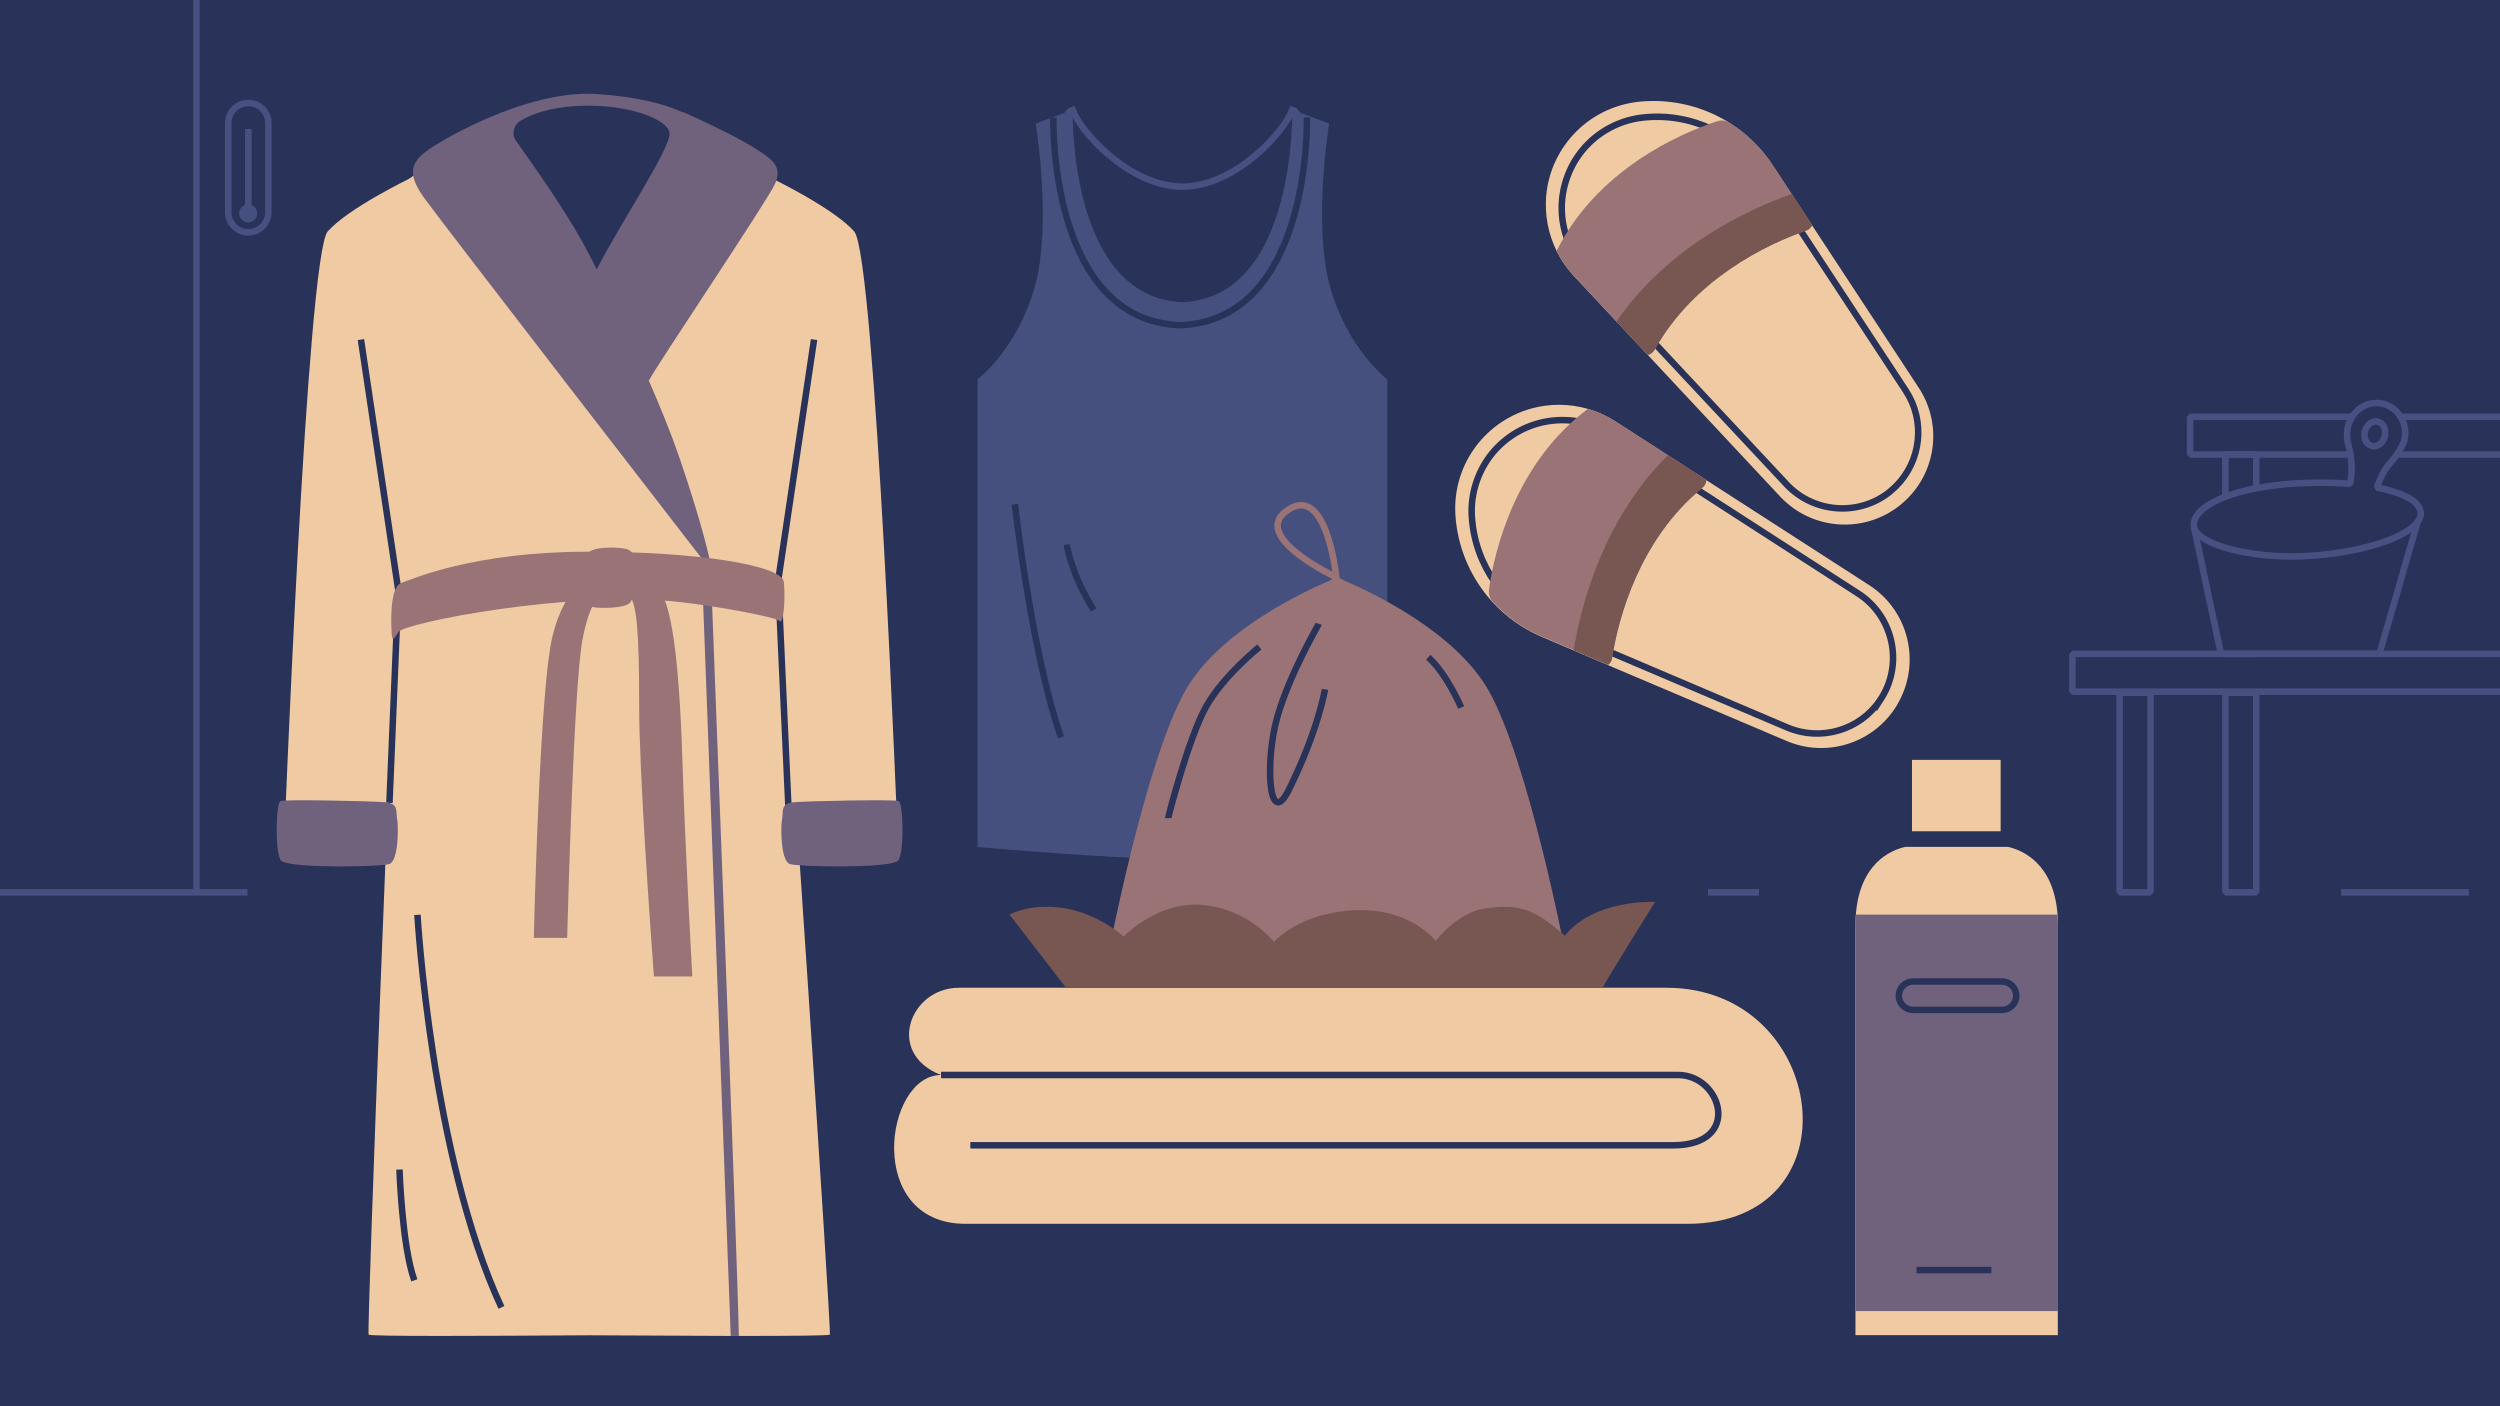
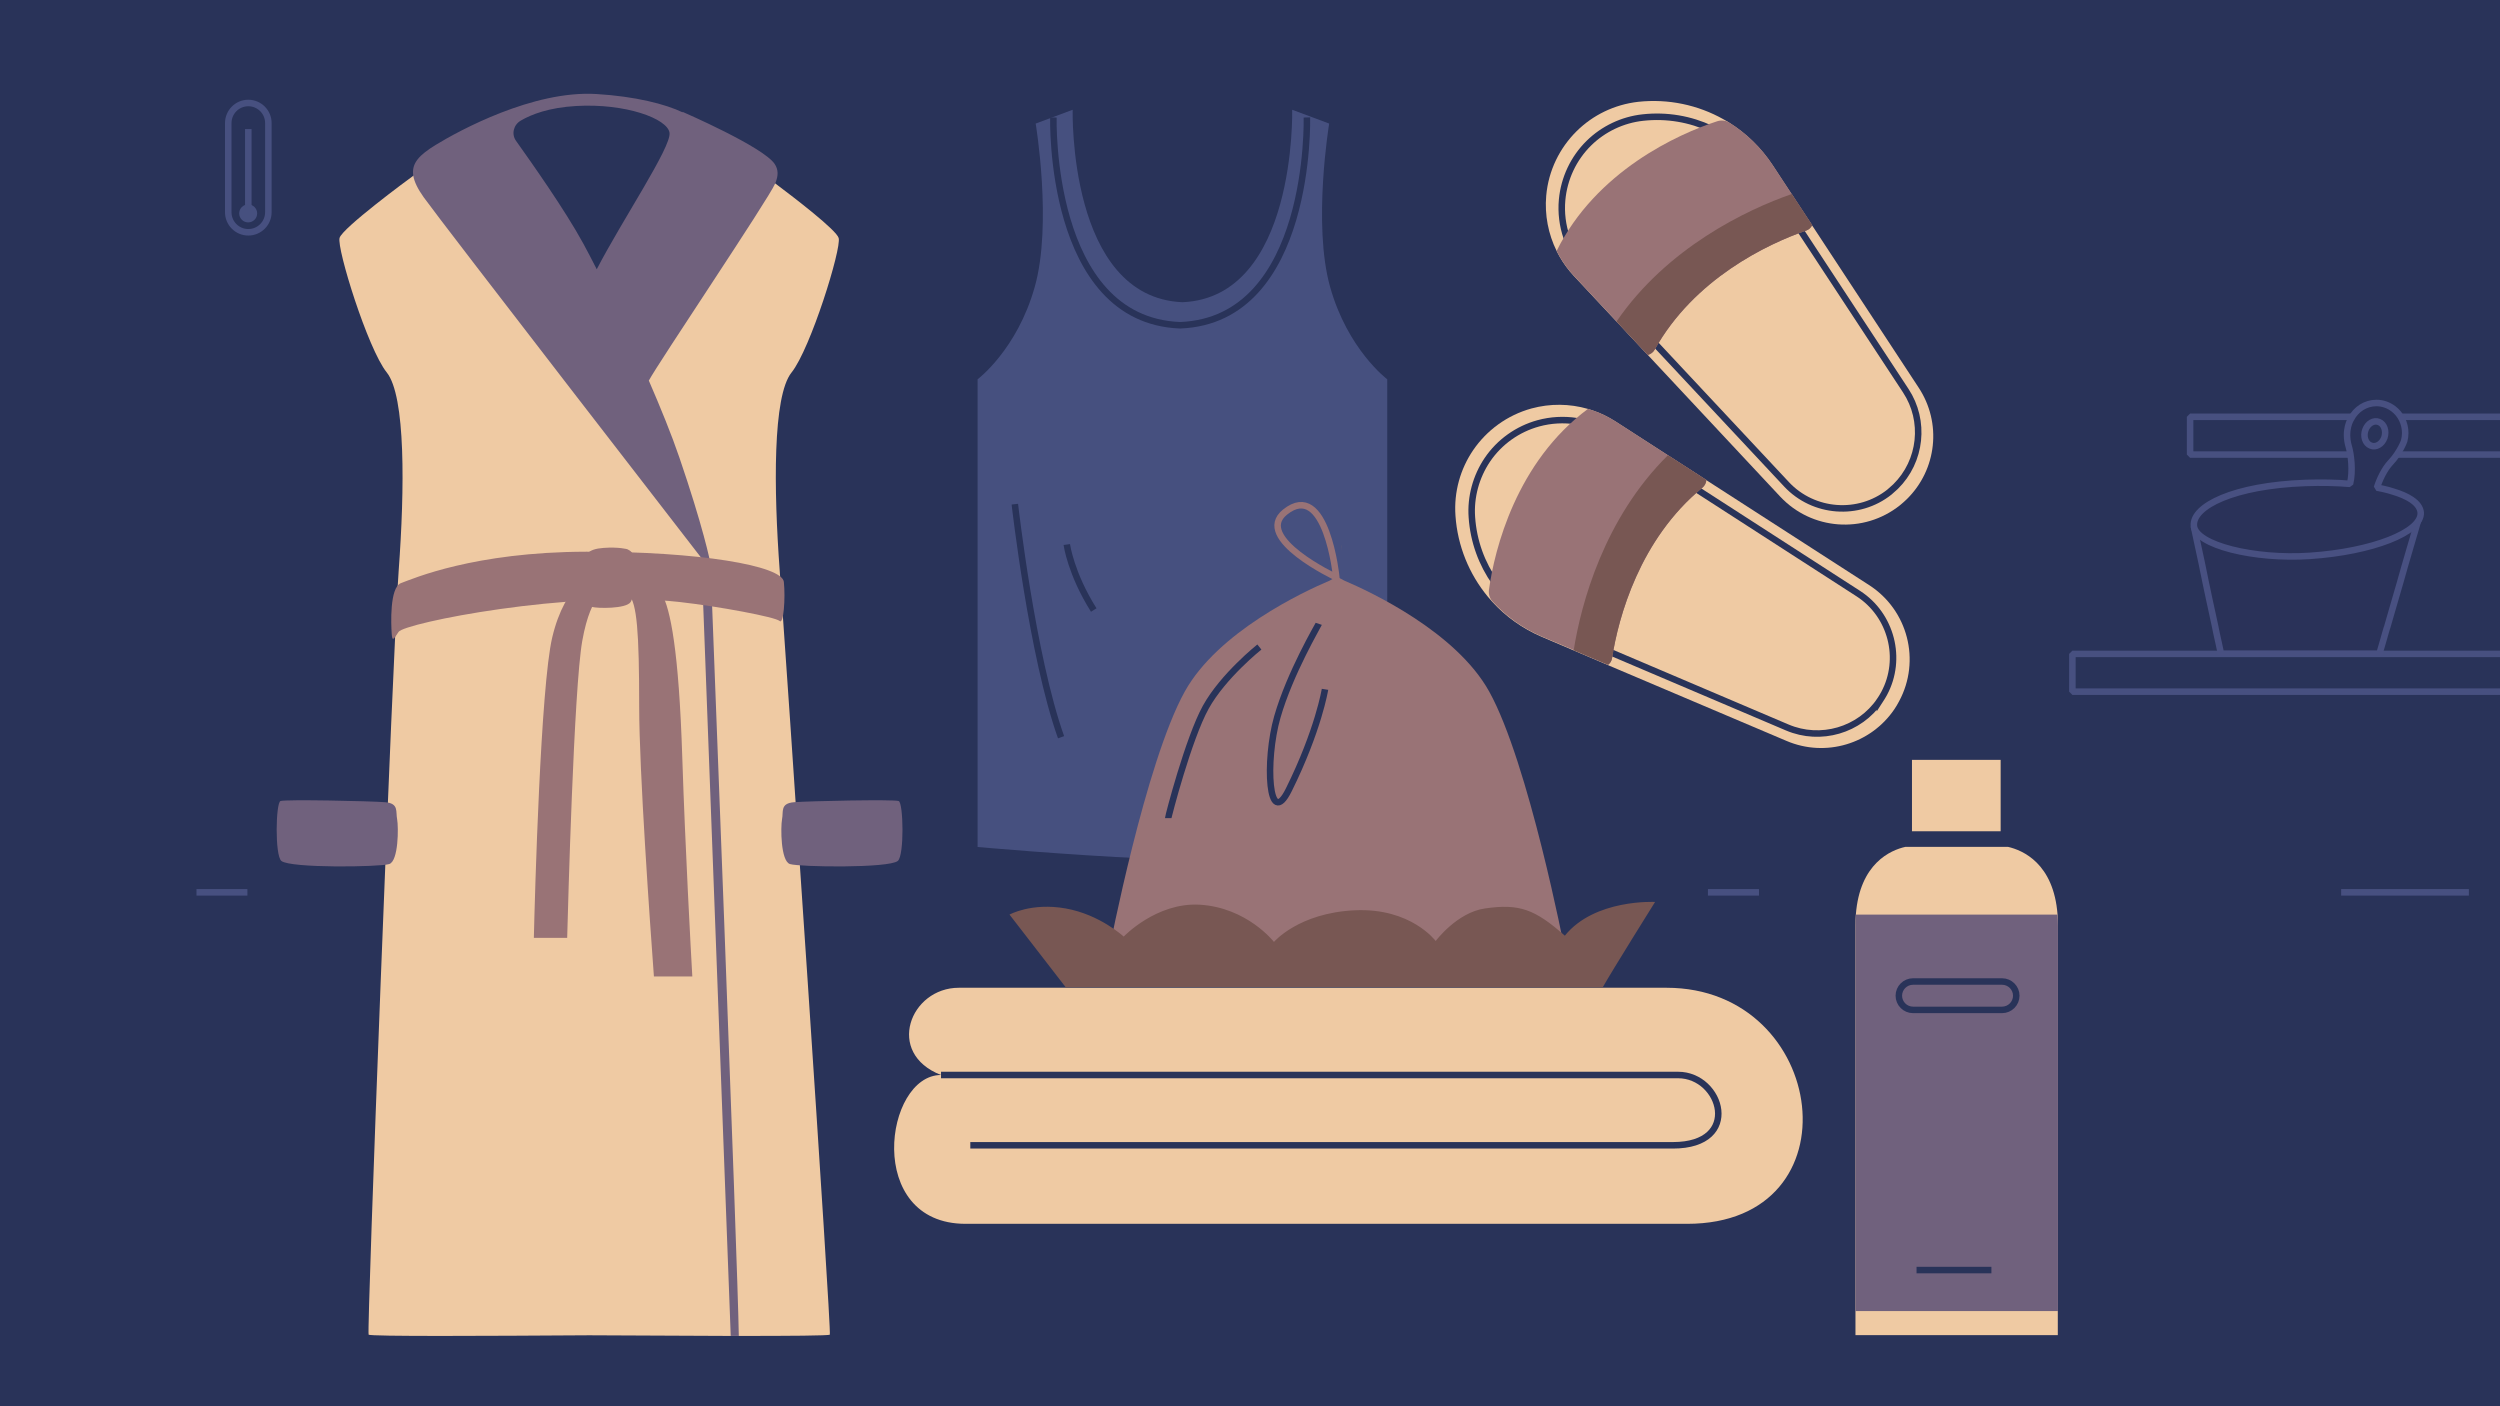
<svg xmlns="http://www.w3.org/2000/svg" xmlns:xlink="http://www.w3.org/1999/xlink" version="1.1" id="_Слой_1" x="0" y="0" viewBox="0 0 1920 1080" style="enable-background:new 0 0 1920 1080" xml:space="preserve">
  <style>.st1{fill:#293359}.st3{fill:#46507f}.st4{fill:none;stroke:#293359;stroke-width:5;stroke-miterlimit:10}.st5{fill:#efcaa3}.st6{fill:#997376}.st7{fill:#785753}.st10{fill:#70617d}.st11,.st12{fill:none;stroke:#475080;stroke-width:5;stroke-linejoin:bevel}.st12{fill:#2a3259;stroke:#485081}</style>
  <defs>
    <path id="SVGID_1_" d="M0 0h1920v1080H0z" />
  </defs>
  <clipPath id="SVGID_00000030480468026979975560000002832957013711745454_">
    <use xlink:href="#SVGID_1_" style="overflow:visible" />
  </clipPath>
  <g style="clip-path:url(#SVGID_00000030480468026979975560000002832957013711745454_)">
    <path class="st1" d="M-11.5-8.7h1950.1v1112.2H-11.5z" />
-     <path d="M1003.7 106.1s-5.6-20.5-11.2-21.8c-5.6 15.8-42.5 58.6-84.4 59.1-41.9-.5-78.8-43.3-84.4-59.1-5.6 1.3-11.2 21.8-11.2 21.8L831 223.3l72.3 46c2.3 2.4 3.8 3.8 3.8 3.8l1.1-.7 1.1.7s1.5-1.4 3.8-3.8l72.3-46.1 18.3-117.1z" style="fill:none;stroke:#475080;stroke-width:5;stroke-miterlimit:10" />
    <path class="st3" d="M1065.4 291.3s-30.4-22.8-43.9-71-.7-125.4-.7-125.4l-28.4-10.6s3.5 144.1-84.3 147.8c-87.9-3.7-84.3-147.8-84.3-147.8l-28.4 10.6s12.9 77.2-.7 125.4c-13.5 48.2-43.9 71-43.9 71v359.2s69.8 6.2 128.1 8.8c4.9.7 10.1 1.1 15.5 1.1 4.3 0 8.9 0 13.7-.2 4.8.1 9.4.2 13.7.2 5.5 0 10.7-.4 15.5-1.1 58.3-2.6 128.1-8.8 128.1-8.8V291.3z" />
    <path class="st4" d="M1003.7 90.2s4.1 155.7-97.4 159.6C804.9 245.9 809 90.2 809 90.2m-29.6 297s13.3 116.9 35.5 179m4.4-148s3 22.2 20.7 50.3" />
    <path class="st5" d="M722.7 825.6c-43.4 0-58.9 114.3 18.9 114.3h554.1c132.1 0 108.4-181.3-15.8-181.3H736.4c-37.5 0-56.7 50.3-13.7 67z" />
    <path class="st4" d="M722.7 825.6h566.1c33.6 0 49.6 54-4 54H745.2" />
    <path class="st6" d="M1201.7 729.4s-27.7-143.7-58-198.3c-25.5-45.9-91.1-76.6-111.3-85.2-3.2-1.9-5.2-2.5-5.2-2.5l-.4.2c-.3-.1-.4-.2-.4-.2s-2.1.6-5.2 2.5c-20.3 8.6-85.8 39.3-111.3 85.2-30.3 54.6-58 198.3-58 198.3l49.2 18.2 125.7-.5 125.7.5 49.2-18.2z" />
    <path class="st7" d="M818.6 758.4c-2-.7 408.1-.1 412.2 0 7.5-13.3 40.3-65.7 40.3-65.7s-46.4-2.5-69.3 25.9c-22.9-20.2-34.8-24.8-61.4-20.9-21.5 3.1-37.8 25-37.8 25s-18.9-25.6-62.1-23.6-62.1 24.3-62.1 24.3-20.6-26.5-57.2-28.6C888 693 863 719.3 863 719.3s-18.2-16.9-44.5-21.6c-26.3-4.7-43.2 4.7-43.2 4.7l43.3 56z" />
    <path class="st4" d="M1012.8 479.1c-.4 1.2-22.1 37.7-31.8 71.5s-6.8 87.5 8.8 56c22.8-46 27.8-77.2 27.8-77.2m-120.4 98.9c0-1.2 15.5-61 28.8-85.1s41.2-46.3 41.2-46.3" />
    <path d="M1030.5 418.1s0 1.9-.1 4.8c.2-2.6.1-4.8.1-4.8z" style="fill:#b6794e" />
    <path d="M986.9 393.3c-24.8 20 39.4 50.1 39.4 50.1s-7.6-75.7-39.4-50.1z" style="fill:none;stroke:#997376;stroke-width:5;stroke-miterlimit:10" />
-     <path class="st4" d="M1122.2 543.4s-11.2-26.2-25.3-38.6" />
    <g id="XV00I8.tif">
      <path class="st5" d="M1464.5 383.3c-1.7 1.7-3.5 3.2-5.4 4.8-27.8 22.1-67.8 19.1-92-6.8l-100.2-107.2-1.4-1.5-56.8-60.7c-4.2-4.5-7.8-9.4-10.8-14.6-.8-1.5-1.7-3-2.4-4.5-6.4-13-9.3-27.7-8-42.5 1.7-19.4 10.4-36.8 23.5-49.7 12.4-12.2 28.8-20.3 47.1-22.4 23.1-2.5 46 2.4 65.5 13.4 1.5.8 3 1.7 4.5 2.7 13.1 8.2 24.4 19.2 33.2 32.5l30.3 46.2.7 1 81.1 123.5c18.2 27.4 14 63.3-8.9 85.8z" />
      <path class="st4" d="M1455.8 373.7c19.8-19.5 23.1-50.5 7.8-73.7l-109-165.9c-20.4-31.1-56.1-47.9-93-43.8-15.5 1.7-30.2 8.7-41.3 19.6-11.8 11.6-19.1 27.1-20.6 43.6-1.8 19.8 5 39.4 18.5 53.9L1372.1 372c20.7 22.1 55.4 24.7 79 5.9 1.6-1.4 3.2-2.8 4.7-4.2z" />
      <path class="st6" d="M1387.1 177.1c-30 10.4-86 37.1-116.3 91.4-1.2 2.2-3.2 3.5-5.3 4.1l-24-25.7-32.8-35.1c-4.2-4.5-7.8-9.4-10.8-14.6-.8-1.5-1.7-3-2.4-4.5 30.3-61.3 93.2-89.8 123.4-99.6 3.1-1 6.5-.6 9.3 1.1 13.1 8.2 24.4 19.2 33.2 32.5l14.6 22.2 15.7 23.9c-.9 2.1-2.5 3.6-4.6 4.3z" />
      <path class="st7" d="M1387.1 177.1c-30 10.4-86 37.1-116.3 91.4-1.2 2.2-3.2 3.5-5.3 4.1l-24-25.7c38.9-56.8 100.1-85.9 134.6-97.9l15.7 23.9c-1 2-2.6 3.5-4.7 4.2z" />
    </g>
    <g id="XV00I8.tif1">
      <path class="st5" d="M1454.8 544.8c1.3-2 2.6-4 3.7-6.2 16.8-31.2 6.8-70.1-23.1-89.3l-123.3-79.5-1.7-1.1-69.9-45.1c-5.2-3.3-10.6-6-16.3-8-1.6-.6-3.2-1.1-4.8-1.6-13.9-4-28.9-4.2-43.2-.3-18.8 5.2-34.4 16.8-44.8 32-9.8 14.4-14.9 32-13.6 50.4 1.6 23.2 10.5 44.8 24.8 62.1 1.1 1.3 2.2 2.6 3.4 3.9 10.4 11.4 23.2 20.6 37.9 26.9l50.8 21.7 1.1.5L1372 569c30.1 12.9 64.8 2.3 82.8-24.2z" />
      <path class="st4" d="M1443.8 537.9c-15.6 23-45.6 31.7-71.2 20.8L1190 481c-34.2-14.6-57.1-46.7-59.6-83.8-1.1-15.5 3.2-31.2 11.9-44.1 9.3-13.7 23.2-23.6 39.2-28 19.1-5.2 39.6-2.1 56.3 8.6l189.4 122.2c25.4 16.4 34.1 50.1 19.8 76.7-1 1.9-2.1 3.6-3.2 5.3z" />
      <path class="st6" d="M1238.1 505.3c4.9-31.4 21.2-91.2 69.3-130.7 1.9-1.6 2.9-3.7 3.1-6l-29.5-19-40.3-26c-5.2-3.3-10.6-6-16.3-8-1.6-.6-3.2-1.1-4.8-1.6-54.9 40.7-71.8 107.6-76.1 139.1-.4 3.2.6 6.5 2.8 8.9 10.4 11.4 23.2 20.6 37.9 26.9l24.5 10.4 26.4 11.2c1.5-1.1 2.7-3 3-5.2z" />
      <path class="st7" d="M1238.1 505.3c4.9-31.4 21.2-91.2 69.3-130.7 1.9-1.6 2.9-3.7 3.1-6l-29.5-19c-49 48.4-66.7 113.8-72.4 149.8l26.4 11.2c1.6-1.2 2.8-3.1 3.1-5.3z" />
    </g>
    <path class="st5" d="M1580.2 702.4c-3-39.4-26.8-49.4-38-52h-78.9c-11.2 2.5-35 12.6-38 52-.2 2.7-.3 5.5-.3 8.5v314.5h155.4V710.9c.1-3 0-5.8-.2-8.5zm-111.8-118.8h68.1v54.8h-68.1z" />
    <path class="st10" d="M1580.5 710.9v296H1425v-296c0-3 .1-5.8.3-8.5h154.8c.3 2.7.4 5.5.4 8.5z" />
    <path class="st4" d="M1469.2 753.8h68.4c6 0 10.9 4.9 10.9 10.9s-4.9 10.9-10.9 10.9h-68.4c-6 0-10.9-4.9-10.9-10.9s4.9-10.9 10.9-10.9zm2.7 221.6h57.5" />
-     <path class="st5" d="M304.8 602.7s-.9 59.4-12.4 58.5-74.3-11-74.3-11 17.5-454.4 33.6-472.5 63.4-40.8 63.4-40.8l5.8 394.6-16.1 71.2zm298.2 0s.9 59.4 12.4 58.5 74.3-11 74.3-11-17.5-454.3-33.7-472.5c-16.2-18.1-63.4-40.8-63.4-40.8l-5.8 394.6 16.2 71.2z" />
    <path class="st1" d="M524.9 139.1c3.1-8 13.9-36.4-17.7-49.5s-37.3-12.9-75.1-12.2c-37.7.7-52.8 31.8-55.1 31.8s91.6 138.9 91.6 138.9l56.3-109z" />
-     <path class="st5" d="M598.8 438c4.6 62.6 40 584.8 38.5 587-.5.8-30.4 1-69.9 1h-6.2c-34-.1-74-.3-108.7-.5-78.1.5-168.4 1-169.4-.5-1.5-2.2 18.5-524.4 23.1-587 4.6-62.5 5.4-133.8-9.2-152-14.6-18.2-38.5-95.3-36.2-103.3 2.2-7.6 51.9-44.3 56.6-47.7.2-.2.4-.3.4-.3l59.3 71.3 75.4 55.5 75.4-55.5 59.3-71.3s3.2 2.4 8.1 6.1c15.3 11.5 47.1 35.9 48.8 42 2.3 8-21.6 85.1-36.2 103.3-14.5 18.1-13.7 89.4-9.1 151.9z" />
+     <path class="st5" d="M598.8 438c4.6 62.6 40 584.8 38.5 587-.5.8-30.4 1-69.9 1h-6.2c-34-.1-74-.3-108.7-.5-78.1.5-168.4 1-169.4-.5-1.5-2.2 18.5-524.4 23.1-587 4.6-62.5 5.4-133.8-9.2-152-14.6-18.2-38.5-95.3-36.2-103.3 2.2-7.6 51.9-44.3 56.6-47.7.2-.2.4-.3.4-.3l59.3 71.3 75.4 55.5 75.4-55.5 59.3-71.3s3.2 2.4 8.1 6.1c15.3 11.5 47.1 35.9 48.8 42 2.3 8-21.6 85.1-36.2 103.3-14.5 18.1-13.7 89.4-9.1 151.9" />
    <path class="st10" d="M396.4 108.3c-3.8-5.2-2.1-12.4 3.6-15.7 8-4.7 21.5-10 42.5-11.2 37.8-2.2 70.2 9.7 71.7 20.6s-36.3 66.9-55.9 104.8c-3.8-7.5-7.3-14.2-10.3-19.7-14.1-25.9-40-62.5-51.6-78.8zm199 32.5c2.5-6 2.4-10.5-.4-14.8-8.5-13.1-70.8-40.1-70.8-40.1s.1.1.1.4C511.2 80 488 74 457.9 72.2c-48.5-2.9-105.5 28.2-123.3 39.1-12.2 7.5-18.8 13.9-17.2 23.7.8 4.6 3.3 9.9 8 16.5 14.6 20.4 213.3 277.1 213.3 277.1l22.5 597.4h6.2c-.8-56.1-21.7-590.2-21.7-592.3s-6.2-30.5-23.9-82.2c-6-17.6-14.4-38.2-23.5-59.2 6.7-12.8 92-139.4 97.1-151.5z" />
-     <path class="st4" d="M320.6 702.6s10.7 185.7 64.5 301.5m-78.3-105.9s1.9 58.6 11.4 85.1m307-722.5-27.6 185.4M277.2 260.8l28.7 192.5m0 0-6.8 163.3m298.5-170.4 7.9 173.6" />
    <path class="st6" d="M521.6 462.3c30.4 3.4 74 11.6 77.1 14.6 3.1 3.1 4.6-17.4 3.3-30-1.3-12.5-65.3-23.4-151.7-23.2S317.1 444.5 308 447.8c-9 3.3-7.6 32.4-7.2 38.4.4 6 .9 6 5.3-.9s132-32.3 215.5-23z" />
    <path class="st6" d="M464.2 437.7c-7-.4-30.1 9.5-40.1 51.9-8.9 37.8-13.3 196.4-14.1 230.7h25.6c.6-22.3 5.1-191.7 11.6-228.2 7-39.1 19.8-39.3 21.4-39.5 7.4-1.3 2.6-14.5-4.4-14.9zm26.7 105.5c0 48.4 8.3 166.2 11.3 206.7h29.5c-1.2-21.1-5.4-97.8-7.7-168-2.6-82.4-9.2-114.5-15.7-125.7-6.5-11.1-21.8-15.2-21.8-15.2-13.5 2.9-9.6 8.6-3.5 15.7 6.1 7 7.9 27.6 7.9 86.5z" />
    <path class="st6" d="M481.8 421.8s-6.4-1.9-18.4-1c-11.8.9-15.7 4.9-15.3 16.1.4 11.1 2.6 28 6.5 29.2 3.9 1.2 26.2 1.6 29.7-3.7s2.6-25.5 2.6-31.7-2.5-7.6-5.1-8.9z" />
    <path class="st10" d="M295.8 616.1c-11-.9-76.8-2.3-80.4-.9s-4.4 41.8.7 46c7 5.7 75.6 4.7 82.8 2.4 7.2-2.2 7.2-28.4 6.1-34.4-1.2-5.9 1.5-12.2-9.2-13.1zm314 0c11-.9 76.8-2.3 80.4-.9s4.4 41.8-.7 46c-7 5.7-75.6 4.7-82.8 2.4-7.2-2.2-7.2-28.4-6.1-34.4 1.2-5.9-1.6-12.2 9.2-13.1z" />
    <path class="st11" d="M1591.6 502.2h499.5v29h-499.5zm90.4-182.1h499.5v29H1682z" />
-     <path class="st11" d="M1709.1 349h23.7v153.2h-23.7zm-81.2 183.1h23.7v153.2h-23.7zm81.2 0h23.7v153.2h-23.7zM-106.1 685.3h257v-710" />
    <path class="st12" d="m1684.8 403.9 6.1 28.4.7 3.4.5 2.5 1.1 5.3.5 2.5 3 14.2 2.3 10.6 2.4 11.1v.1l.9 4.4.7 3.2 1 4.5 1.7 7.9h121.7l2.3-7.9 1.3-4.5.9-3.2 1.3-4.4.1-.1 3.2-11.1 7.2-24.8.7-2.5 1.5-5.3.7-2.5 12.3-42.1-5.5-2.9s-.8 7.1-5.5 13.2-38.3 19.9-82.7 20.2c-20 .2-35-1.7-45.8-4-1.7-.4-3.2-.7-4.7-1.1-7.8-2-12.8-4.1-15.4-5.5-.8-.4-1.3-.8-1.7-1-3-2.3-12.8-8.6-12.8-8.6z" />
    <path class="st12" d="M1859.1 393.6c-.3-3.5-2.6-6.8-6.7-9.6-.2-.1-.3-.2-.4-.3-3.6-2.4-8.4-4.5-14.2-6.2-1.1-.3-2.2-.6-3.3-1-2.8-.8-5.8-1.4-9-2 2-6.5 5.9-14.4 10.2-19 7.8-8.3 10.7-16.9 10.7-16.9.5-1.9.8-3.9.8-6 0-7.6-3.5-14.4-9-18.6-3.7-2.8-8.2-4.5-13.1-4.5-8.4 0-15.8 4.9-19.5 12.2 0 0-5.6 8.4-1.7 21.5 1.6 5.4 3.4 18.6.9 28.4-10.5-.9-22.1-1.1-34.2-.7-55.1 2-86.8 17.8-85.7 32.8 1.1 15 46.6 26.1 89.1 23.2 48-3.2 86.2-18.3 85.1-33.3zm-42.5-63.4c1.8-5 6.5-7.8 10.5-6.1 4 1.6 5.8 7 4.1 12-1.8 5-6.5 7.8-10.5 6.1-4.1-1.6-5.9-7-4.1-12z" />
    <path class="st11" d="M190.7 79.1c8.5 0 15.4 6.9 15.4 15.4V163c0 8.5-6.9 15.4-15.4 15.4s-15.4-6.9-15.4-15.4V94.6c0-8.6 6.9-15.5 15.4-15.5zm0 20v63" />
    <circle class="st3" cx="190.6" cy="163.9" r="6.9" />
    <path class="st11" d="M190 685.3h-39.1m1200 0h-39.2m584.4 0H1798" />
  </g>
</svg>